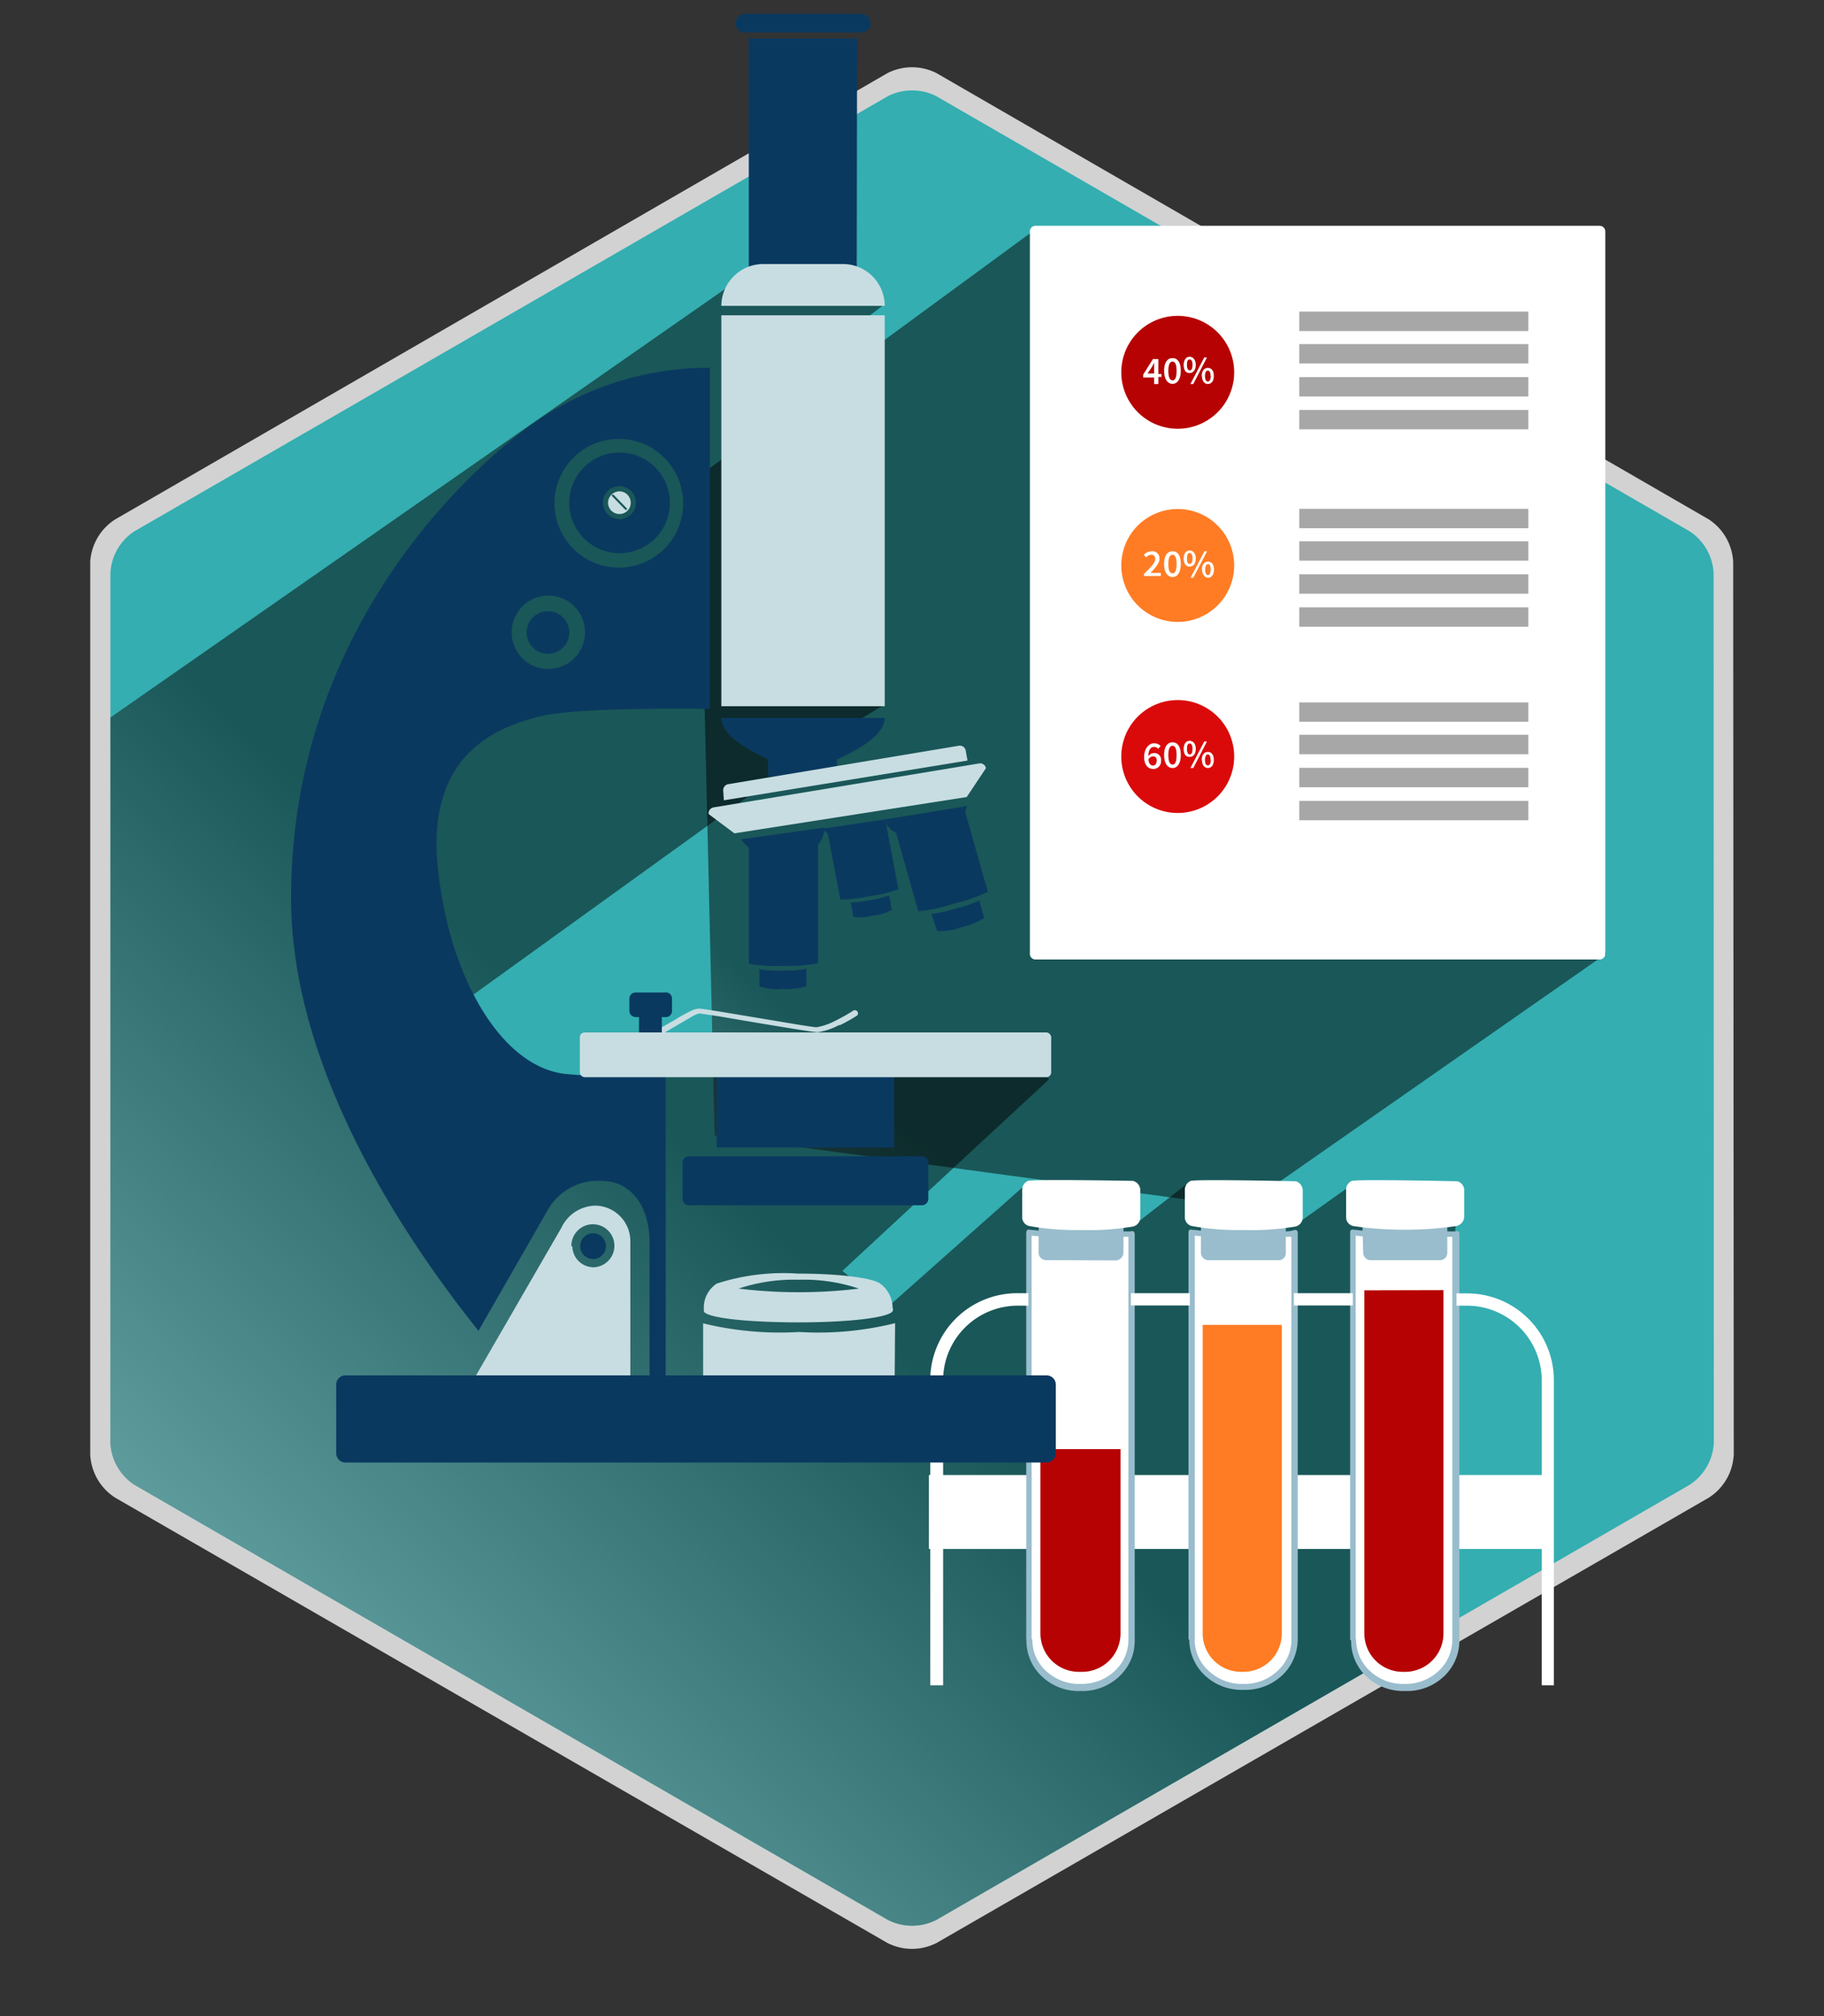
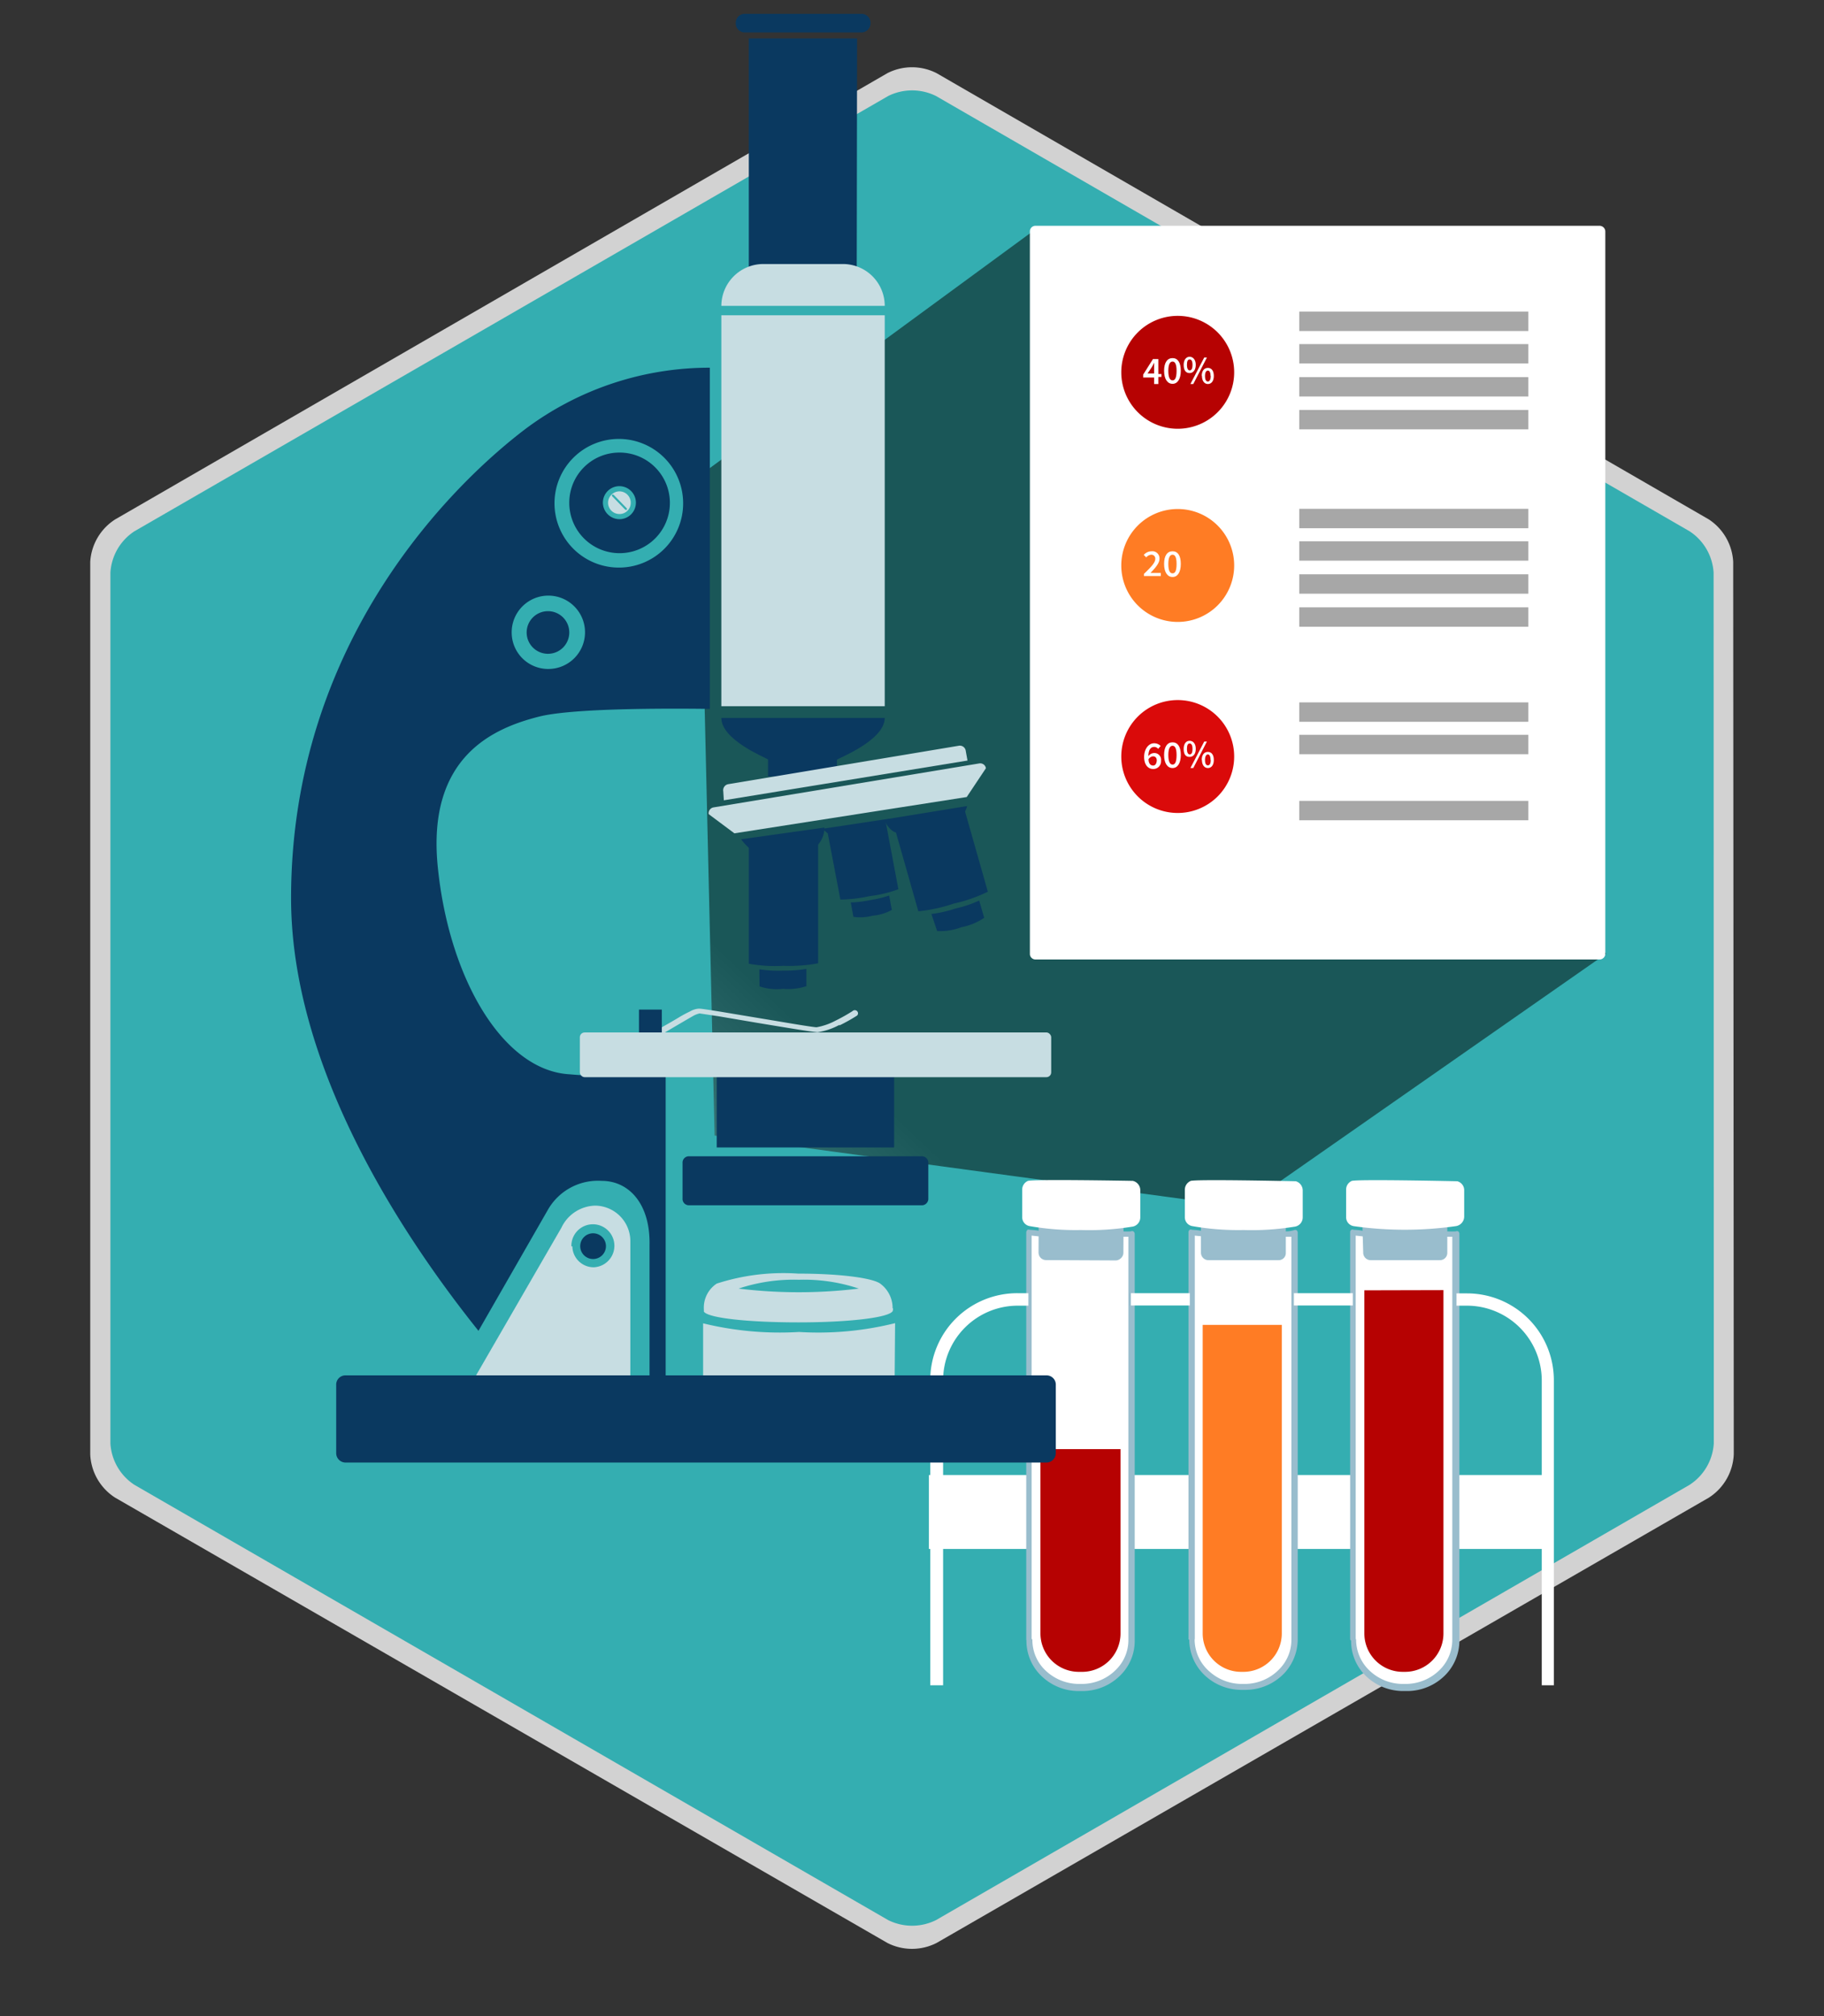
<svg xmlns="http://www.w3.org/2000/svg" viewBox="0 0 95 105">
  <rect x="0" y="0" width="95" height="105" fill="#333333" stroke="none" />
  <defs>
    <style>.cls-1{fill:none;}.cls-2{isolation:isolate;}.cls-3,.cls-6{fill:#fff;}.cls-3{opacity:0.78;mix-blend-mode:screen;}.cls-4{fill:#34aeb1;}.cls-12,.cls-5{opacity:0.5;mix-blend-mode:multiply;}.cls-5{fill:url(#linear-gradient);}.cls-7{fill:#a7a7a7;}.cls-8{fill:#b60202;}.cls-9{fill:#ff7c24;}.cls-10{fill:#da0a0a;}.cls-11{clip-path:url(#clip-path);}.cls-12{fill:url(#linear-gradient-2);}.cls-13{fill:#99bdcd;}.cls-14{fill:#0a3960;}.cls-15{fill:#c7dde2;}</style>
    <linearGradient id="linear-gradient" x1="-5204.87" y1="3767.25" x2="-5139.05" y2="3696.66" gradientTransform="matrix(0.55, 0.07, 0.07, 0.55, 2599.71, -1629.28)" gradientUnits="userSpaceOnUse">
      <stop offset="0.25" stop-color="#fff" />
      <stop offset="1" />
    </linearGradient>
    <clipPath id="clip-path">
      <path class="cls-1" d="M89.26,75.17A2.77,2.77,0,0,1,88,77.33L48.75,100a2.8,2.8,0,0,1-2.49,0L7,77.33a2.77,2.77,0,0,1-1.25-2.16V29.83A2.77,2.77,0,0,1,7,27.67L46.26,5a2.8,2.8,0,0,1,2.49,0L88,27.67a2.77,2.77,0,0,1,1.25,2.16Z" />
    </clipPath>
    <linearGradient id="linear-gradient-2" x1="-5259.2" y1="3827.68" x2="-5150.15" y2="3710.73" gradientTransform="matrix(0.55, 0.07, 0.07, 0.55, 2599.71, -1629.28)" gradientUnits="userSpaceOnUse">
      <stop offset="0.1" stop-color="#fff" />
      <stop offset="0.19" stop-color="#efefef" />
      <stop offset="0.36" stop-color="#c6c6c6" />
      <stop offset="0.59" stop-color="#838383" />
      <stop offset="0.88" stop-color="#282828" />
      <stop offset="1" />
    </linearGradient>
  </defs>
  <title>ly-do-4</title>
  <g class="cls-2">
    <g id="Layer_1" data-name="Layer 1">
      <path class="cls-3" d="M90.3,75.74A2.82,2.82,0,0,1,89,78L48.78,101.19a2.82,2.82,0,0,1-2.56,0L6,78A2.82,2.82,0,0,1,4.7,75.74V29.26A2.82,2.82,0,0,1,6,27.05L46.22,3.81a2.82,2.82,0,0,1,2.56,0L89,27.05a2.82,2.82,0,0,1,1.27,2.21Z" />
      <path class="cls-4" d="M89.26,75.17A2.77,2.77,0,0,1,88,77.33L48.75,100a2.8,2.8,0,0,1-2.49,0L7,77.33a2.77,2.77,0,0,1-1.25-2.16V29.83A2.77,2.77,0,0,1,7,27.67L46.26,5a2.8,2.8,0,0,1,2.49,0L88,27.67a2.77,2.77,0,0,1,1.25,2.16Z" />
      <polygon class="cls-5" points="83.65 49.67 64.74 62.87 37.22 59.14 36.42 24.78 54.03 11.87 83.65 49.67" />
      <path class="cls-6" d="M83.61,49.67a.3.3,0,0,1-.3.3H53.94a.29.29,0,0,1-.3-.3V12.06a.29.29,0,0,1,.3-.3H83.31a.3.3,0,0,1,.3.3Z" />
      <rect class="cls-7" x="67.67" y="16.23" width="11.93" height="1.01" />
      <rect class="cls-7" x="67.67" y="17.92" width="11.93" height="1.01" />
      <rect class="cls-7" x="67.67" y="19.64" width="11.93" height="1.01" />
      <rect class="cls-7" x="67.67" y="21.35" width="11.93" height="1.01" />
      <rect class="cls-7" x="67.67" y="26.5" width="11.93" height="1.01" />
      <rect class="cls-7" x="67.67" y="28.19" width="11.93" height="1.01" />
      <rect class="cls-7" x="67.67" y="29.91" width="11.93" height="1.01" />
      <rect class="cls-7" x="67.67" y="31.63" width="11.93" height="1.01" />
      <rect class="cls-7" x="67.67" y="36.58" width="11.93" height="1.01" />
      <rect class="cls-7" x="67.67" y="38.27" width="11.93" height="1.01" />
-       <rect class="cls-7" x="67.67" y="39.99" width="11.93" height="1.01" />
      <rect class="cls-7" x="67.67" y="41.71" width="11.93" height="1.01" />
      <path class="cls-8" d="M64.28,19.39a2.94,2.94,0,1,1-2.94-2.94A2.94,2.94,0,0,1,64.28,19.39Z" />
      <path class="cls-6" d="M60.49,19.63h-.16V20h-.22v-.34h-.57v-.15l.51-.81h.28v.78h.16Zm-.38-.18v-.29c0-.07,0-.19,0-.27h0l-.1.2-.24.36Z" />
      <path class="cls-6" d="M60.63,19.31c0-.43.17-.66.44-.66s.43.23.43.66-.17.68-.43.68S60.63,19.75,60.63,19.31Zm.65,0c0-.36-.09-.48-.21-.48s-.22.12-.22.48.09.5.22.5S61.28,19.68,61.28,19.31Z" />
      <path class="cls-6" d="M61.65,19c0-.26.13-.42.31-.42s.32.16.32.42-.13.43-.32.43S61.65,19.3,61.65,19Zm.46,0c0-.2-.06-.28-.15-.28s-.14.08-.14.28.06.29.14.29S62.11,19.23,62.11,19ZM62,20l.72-1.38h.14L62.15,20Zm.59-.42c0-.27.13-.42.32-.42s.31.15.31.42-.13.42-.31.42S62.6,19.84,62.6,19.57Zm.46,0c0-.2-.06-.28-.14-.28s-.15.08-.15.28.06.29.15.29S63.06,19.77,63.06,19.57Z" />
      <path class="cls-9" d="M64.28,29.44a2.94,2.94,0,1,1-2.94-2.93A2.94,2.94,0,0,1,64.28,29.44Z" />
      <path class="cls-6" d="M59.58,29.89c.36-.35.59-.58.59-.78a.2.2,0,0,0-.22-.22.38.38,0,0,0-.25.14l-.13-.13a.55.55,0,0,1,.41-.19.37.37,0,0,1,.41.39c0,.23-.21.47-.47.74l.22,0h.32V30h-.88Z" />
      <path class="cls-6" d="M60.63,29.37c0-.44.17-.66.44-.66s.43.22.43.66-.17.68-.43.68S60.63,29.81,60.63,29.37Zm.65,0c0-.37-.09-.48-.21-.48s-.22.11-.22.48.09.49.22.49S61.28,29.74,61.28,29.37Z" />
-       <path class="cls-6" d="M61.65,29.09c0-.27.13-.42.31-.42s.32.15.32.42-.13.42-.32.42S61.65,29.36,61.65,29.09Zm.46,0c0-.2-.06-.29-.15-.29s-.14.09-.14.29.06.28.14.28S62.11,29.29,62.11,29.09Zm-.1,1,.72-1.38h.14l-.72,1.38Zm.59-.43c0-.26.13-.41.32-.41s.31.15.31.41-.13.43-.31.43S62.6,29.89,62.6,29.62Zm.46,0c0-.2-.06-.28-.14-.28s-.15.08-.15.28.06.29.15.29S63.06,29.82,63.06,29.62Z" />
      <path class="cls-10" d="M64.28,39.4a2.94,2.94,0,1,1-2.94-2.94A2.94,2.94,0,0,1,64.28,39.4Z" />
      <path class="cls-6" d="M60.32,39a.26.26,0,0,0-.2-.1c-.17,0-.3.12-.31.48a.39.39,0,0,1,.28-.16.35.35,0,0,1,.38.4.4.4,0,0,1-.41.43c-.25,0-.47-.2-.47-.63s.25-.71.51-.71a.47.47,0,0,1,.35.14Zm-.07.62c0-.15-.07-.23-.2-.23a.31.31,0,0,0-.23.15c0,.23.11.33.24.33S60.25,39.73,60.25,39.57Z" />
      <path class="cls-6" d="M60.63,39.32c0-.43.17-.66.44-.66s.43.23.43.66-.17.68-.43.68S60.63,39.76,60.63,39.32Zm.65,0c0-.36-.09-.48-.21-.48s-.22.12-.22.48.09.5.22.5S61.28,39.69,61.28,39.32Z" />
      <path class="cls-6" d="M61.65,39c0-.27.13-.42.31-.42s.32.15.32.42-.13.42-.32.42S61.65,39.31,61.65,39Zm.46,0c0-.2-.06-.28-.15-.28s-.14.08-.14.28.06.29.14.29S62.11,39.24,62.11,39ZM62,40l.72-1.38h.14L62.15,40Zm.59-.42c0-.27.13-.42.32-.42s.31.15.31.42-.13.42-.31.42S62.6,39.84,62.6,39.58Zm.46,0c0-.2-.06-.29-.14-.29s-.15.09-.15.29.06.28.15.28S63.06,39.78,63.06,39.58Z" />
      <g class="cls-11">
-         <polygon class="cls-12" points="45.99 15.9 40.31 20.29 45.99 36.74 43.14 38.47 23.13 52.9 28.55 56.28 53.48 54.68 54.63 56.22 43.87 66.19 46.26 68.05 53.44 61.67 59.02 61.62 59.16 63.73 61.88 61.61 67.33 61.57 67.46 63.8 70.59 61.57 75.97 61.54 74.31 85.6 42.41 104.48 4.52 81.21 2.22 39.83 37.82 15.01 45.99 15.9" />
-       </g>
+         </g>
      <rect class="cls-6" x="48.38" y="76.82" width="32.39" height="3.85" />
      <path class="cls-6" d="M62.1,64.3s-.09,20.8,0,21.53a2.54,2.54,0,0,0,2.55,2,2.38,2.38,0,0,0,2.69-2.17c.27-1.85.09-21.38.09-21.38Z" />
      <path class="cls-13" d="M62.55,65.23a.39.39,0,0,0,.38.4h3.66a.37.37,0,0,0,.38-.38V63.51a.38.38,0,0,0-.37-.39l-3.67,0a.39.39,0,0,0-.38.39Z" />
      <path class="cls-13" d="M61.9,85.39l0-21.21a.16.16,0,0,1,.06-.13h0a.14.14,0,0,1,.13,0h0s.26,0,.68.09h0c.49,0,1.2.06,2,.06h0c.89,0,1.73,0,2.21-.07h0a1.51,1.51,0,0,0,.41-.06h0a.17.17,0,0,1,.14,0h0a.16.16,0,0,1,.06.13h0l0,21.22a2.61,2.61,0,0,1-.66,1.68h0a2.81,2.81,0,0,1-2.11.91h-.15a2.8,2.8,0,0,1-1.87-.71h0a2.57,2.57,0,0,1-.86-1.91Zm.32,0A2.22,2.22,0,0,0,63,87.06h0a2.53,2.53,0,0,0,1.66.64h.15a2.51,2.51,0,0,0,1.87-.82h0a2.17,2.17,0,0,0,.58-1.47h0l0-21-.26,0h0c-.5,0-1.34.07-2.24.07h0c-.76,0-1.47,0-2-.07h0l-.53-.06h0l0,21Z" />
      <path class="cls-9" d="M62.64,69V85.07a2,2,0,0,0,2,2h.12a2,2,0,0,0,2-2V69Z" />
      <path class="cls-6" d="M62,61.51a.5.5,0,0,0-.29.44v1.43a.47.47,0,0,0,.41.48,13.77,13.77,0,0,0,2.65.2,13.73,13.73,0,0,0,2.63-.17.49.49,0,0,0,.45-.49V62a.5.5,0,0,0-.36-.48S62.06,61.4,62,61.51Z" />
      <path class="cls-6" d="M70.52,64.3s-.09,20.8,0,21.53a2.45,2.45,0,0,0,2.48,2c1.13,0,2.48-.32,2.75-2.17s.1-21.38.1-21.38Z" />
      <path class="cls-13" d="M71,65.23a.39.39,0,0,0,.38.4H75a.38.38,0,0,0,.38-.38V63.51a.39.39,0,0,0-.38-.39l-3.66,0a.4.4,0,0,0-.39.39Z" />
      <path class="cls-13" d="M70.32,85.39l0-21.21a.16.16,0,0,1,.06-.13h0a.15.15,0,0,1,.13,0h0s.27,0,.68.09h0c.49,0,1.2.06,2,.06h0c.89,0,1.74,0,2.22-.07h0a3.8,3.8,0,0,0,.41,0h0a.16.16,0,0,1,.13,0h0a.16.16,0,0,1,.06.13h0l0,21.22a2.56,2.56,0,0,1-.66,1.68h0a2.79,2.79,0,0,1-2.1.91h-.15a2.8,2.8,0,0,1-1.88-.71h0a2.53,2.53,0,0,1-.85-1.91Zm.31,0a2.23,2.23,0,0,0,.76,1.67h0a2.51,2.51,0,0,0,1.66.64h.15a2.51,2.51,0,0,0,1.87-.82h0a2.21,2.21,0,0,0,.57-1.47h0l0-21-.27,0h0c-.49,0-1.34.07-2.24.07h0c-.75,0-1.47,0-2-.07h0l-.52-.06h0l0,21Z" />
      <path class="cls-8" d="M71.06,67.2V85.07a2,2,0,0,0,2,2h.12a2,2,0,0,0,2-2V67.19Z" />
      <path class="cls-6" d="M70.39,61.51a.49.49,0,0,0-.28.44v1.43a.47.47,0,0,0,.41.48,19,19,0,0,0,5.29,0,.51.51,0,0,0,.45-.49V62a.48.48,0,0,0-.36-.48S70.47,61.4,70.39,61.51Z" />
      <path class="cls-6" d="M53.63,64.3s-.09,20.8,0,21.53a2.57,2.57,0,0,0,2.52,2c1.13,0,2.44-.32,2.71-2.17S59,64.31,59,64.31Z" />
      <rect class="cls-13" x="55.05" y="62.16" width="2.52" height="4.42" rx="0.39" transform="translate(-8.34 120.37) rotate(-89.72)" />
      <path class="cls-13" d="M53.45,85.39l0-21.21a.26.26,0,0,1,.06-.13h0a.16.16,0,0,1,.13,0h0s.27,0,.69.09h0c.48,0,1.19.06,1.95.06h0c.89,0,1.73,0,2.21-.07h0a3.8,3.8,0,0,0,.41,0h0a.14.14,0,0,1,.13,0h0a.17.17,0,0,1,.07.13h0l0,21.22a2.51,2.51,0,0,1-.66,1.68h0a2.79,2.79,0,0,1-2.1.91h-.15a2.78,2.78,0,0,1-1.87-.71h0a2.54,2.54,0,0,1-.86-1.91Zm.32,0a2.18,2.18,0,0,0,.75,1.67h0a2.53,2.53,0,0,0,1.66.64h.15a2.51,2.51,0,0,0,1.87-.82h0a2.16,2.16,0,0,0,.57-1.47h0l0-21-.26,0h0c-.5,0-1.35.07-2.25.07h0c-.75,0-1.46,0-2-.07h0l-.53-.06h0l0,21Z" />
      <path class="cls-8" d="M54.19,75.47v9.6a2,2,0,0,0,2,2h.12a2,2,0,0,0,2.05-2V75.47Z" />
      <path class="cls-6" d="M53.52,61.51a.49.49,0,0,0-.28.44v1.43a.47.47,0,0,0,.41.48,13.85,13.85,0,0,0,2.65.2,13.85,13.85,0,0,0,2.64-.17.49.49,0,0,0,.45-.49V62A.5.5,0,0,0,59,61.5S53.6,61.4,53.52,61.51Z" />
      <path class="cls-6" d="M48.45,87.77V71.88A4.53,4.53,0,0,1,53,67.35h.56V68H53a3.89,3.89,0,0,0-3.88,3.89h0V87.77Z" />
      <path class="cls-6" d="M80.3,87.77V71.88A3.9,3.9,0,0,0,76.41,68h-.55v-.64h.55a4.52,4.52,0,0,1,4.52,4.53h0V87.77H80.3Z" />
      <polygon class="cls-6" points="58.9 67.99 58.9 67.35 61.97 67.35 61.97 67.99 58.9 67.99 58.9 67.99" />
      <polygon class="cls-6" points="67.39 67.99 67.39 67.35 70.46 67.35 70.46 67.99 67.39 67.99 67.39 67.99" />
      <path class="cls-14" d="M37.33,59.76h9.24v-4.1H37.33Z" />
      <path class="cls-14" d="M35.55,62.41a.33.33,0,0,0,.3.36h12.2a.34.34,0,0,0,.3-.36V60.58a.34.34,0,0,0-.3-.36H35.85a.33.33,0,0,0-.3.36Z" />
      <path class="cls-14" d="M38.32,1.2a.47.47,0,0,0,.45.49h6.12a.48.48,0,0,0,.45-.49h0a.47.47,0,0,0-.45-.48H38.77a.47.47,0,0,0-.45.48Z" />
      <path class="cls-14" d="M44.64,2H39V15.27h5.62Z" />
      <path class="cls-15" d="M37.57,15.93h0a2.19,2.19,0,0,1,2.18-2.18h4.16a2.18,2.18,0,0,1,2.17,2.18H37.57Z" />
      <path class="cls-15" d="M46.08,16.42H37.57V36.78h8.51Z" />
      <path class="cls-14" d="M37.57,37.39h8.51c0,1.2-2.55,2.15-2.49,2.18v.87H40v-.89C39.76,39.41,37.57,38.51,37.57,37.39Z" />
      <path class="cls-14" d="M44.31,47a5.67,5.67,0,0,0,1-.12,5.93,5.93,0,0,0,1-.24l.14.75a2.58,2.58,0,0,1-1,.3,2.61,2.61,0,0,1-1,.06Z" />
      <path class="cls-14" d="M43.1,43.34l.67,3.51a7.56,7.56,0,0,0,1.53-.18,6.38,6.38,0,0,0,1.49-.36l-.66-3.51s-.7.19-1.49.33S43.1,43.34,43.1,43.34Z" />
      <path class="cls-14" d="M42.86,43.16a1.39,1.39,0,0,0,.25.24,13.88,13.88,0,0,0,1.56-.19,11.33,11.33,0,0,0,1.48-.34,1.09,1.09,0,0,0,.16-.23Z" />
      <path class="cls-14" d="M39.55,50.48a6.28,6.28,0,0,0,1.22.07A6.65,6.65,0,0,0,42,50.46v.9a3.08,3.08,0,0,1-1.22.14,2.76,2.76,0,0,1-1.22-.13Z" />
      <path class="cls-14" d="M39,44v6.19a7.46,7.46,0,0,0,1.8.11,8.24,8.24,0,0,0,1.81-.13l0-6.33a9.52,9.52,0,0,1-1.75.13C39.92,44,39.06,44,39,44Z" />
      <path class="cls-14" d="M38.6,43.71a2.88,2.88,0,0,0,.41.45c.09,0,.75,0,1.69,0s1.8-.06,1.8-.06a1.36,1.36,0,0,0,.44-1Z" />
      <path class="cls-14" d="M48.51,47.6a6.29,6.29,0,0,0,1.24-.28A6.1,6.1,0,0,0,51,46.9l.26.9a3.2,3.2,0,0,1-1.19.49,3.11,3.11,0,0,1-1.26.2Z" />
      <path class="cls-14" d="M46.62,43.2l1.21,4.26a8.26,8.26,0,0,0,1.84-.4,7.85,7.85,0,0,0,1.78-.62l-1.21-4.26s-.84.32-1.78.58S46.62,43.2,46.62,43.2Z" />
      <path class="cls-14" d="M46.26,42.65a1.47,1.47,0,0,1-.12.22c.12.22.36.48.56.49,0,0,.67-.12,1.77-.43a11.94,11.94,0,0,0,1.76-.6,1.55,1.55,0,0,0,.14-.35Z" />
      <path class="cls-15" d="M38.25,43.4l-1.34-1a.31.31,0,0,1,.25-.35L51,39.76a.3.3,0,0,1,.35.25l-1,1.5Z" />
      <path class="cls-15" d="M37.7,41.68l12.69-2.07-.09-.5a.31.31,0,0,0-.37-.27l-12,2a.32.32,0,0,0-.26.37Z" />
      <path class="cls-15" d="M43.71,53.41a8.91,8.91,0,0,0,.93-.52h0a.16.16,0,0,0,0-.23h0a.17.17,0,0,0-.24,0h0a9.21,9.21,0,0,1-.87.49h0a3.38,3.38,0,0,1-1,.35h0c-.13,0-1-.14-2-.31h0l-3.06-.51h0c-.57-.09-.95-.15-1.07-.15h0a1.07,1.07,0,0,0-.47.15h0a6.19,6.19,0,0,0-.56.3h0c-.37.23-1.19.68-1.19.69h0a.16.16,0,0,0,0,.23h0a.16.16,0,0,0,.23,0h0s1.22-.72,1.71-1h0a1.19,1.19,0,0,1,.32-.12h0l1,.15h0l2,.34h0c1.45.24,2.88.48,3.15.49h0a3.49,3.49,0,0,0,1.14-.39Z" />
      <rect class="cls-14" x="33.28" y="52.58" width="1.19" height="1.41" />
-       <path class="cls-14" d="M33.11,51.69h1.51A.32.32,0,0,1,35,52v.65a.32.32,0,0,1-.32.32H33.11a.33.33,0,0,1-.33-.33V52A.32.32,0,0,1,33.11,51.69Z" />
      <path class="cls-15" d="M46.59,72.65a.33.33,0,0,1-.33.33H36.94a.33.33,0,0,1-.32-.33V68.92s0,0,0,0a16.88,16.88,0,0,0,5,.45,16.52,16.52,0,0,0,5-.46s0,0,0,0Z" />
      <path class="cls-15" d="M36.66,68.2l0,.11c.23.34,2.34.56,4.93.56s4.67-.24,4.9-.58c0,0,.05-.14,0-.16a1.58,1.58,0,0,0-.62-1.26c-.36-.3-2.05-.54-4.3-.54a11.27,11.27,0,0,0-4.24.52A1.5,1.5,0,0,0,36.66,68.2Zm1.81-1.09a9.09,9.09,0,0,1,3.14-.46,9,9,0,0,1,3.12.46,25.88,25.88,0,0,1-6.26,0Z" />
      <path class="cls-15" d="M23.76,73.42h9.07V64.67h0v0A1.85,1.85,0,0,0,31,62.79a2,2,0,0,0-1.76,1.15Zm6-8.51A1.12,1.12,0,1,1,30.92,66,1.11,1.11,0,0,1,29.81,64.91Z" />
      <path class="cls-14" d="M30.22,64.89a.67.67,0,1,0,.67-.66A.67.67,0,0,0,30.22,64.89Z" />
      <path class="cls-14" d="M29.65,26.18a2.62,2.62,0,1,0,2.61-2.61A2.61,2.61,0,0,0,29.65,26.18Zm1.75,0a.86.86,0,1,1,.86.86A.87.87,0,0,1,31.4,26.18Z" />
      <path class="cls-15" d="M31.67,26.18a.59.59,0,0,0,.59.59.58.58,0,0,0,.59-.59.59.59,0,0,0-.59-.59A.6.6,0,0,0,31.67,26.18Zm.21-.41a.07.07,0,0,1,.08,0l.69.71s0,.06,0,.07,0,0-.08,0l-.69-.71A.06.06,0,0,1,31.88,25.77Z" />
      <path class="cls-14" d="M27.43,32.94a1.11,1.11,0,1,0,1.11-1.11A1.11,1.11,0,0,0,27.43,32.94Z" />
      <path class="cls-14" d="M15.16,46.78c0,8.67,5.59,17.32,9.76,22.53L28.54,63a3,3,0,0,1,2.8-1.5c1.42,0,2.53,1.2,2.49,3.33,0,0,0,6.5,0,9.7h.84V55.88a24.26,24.26,0,0,1-5,.07c-3.48-.19-6.29-5-6.87-10.81s3-7.24,5.28-7.82c1.75-.44,6.63-.43,8.89-.4V19.15a16,16,0,0,0-9.63,3.21C23.66,25.16,15.16,33.36,15.16,46.78ZM32.23,29.56a3.35,3.35,0,1,1,3.35-3.34A3.34,3.34,0,0,1,32.23,29.56Zm-5.58,3.38a1.91,1.91,0,1,1,1.9,1.9A1.9,1.9,0,0,1,26.65,32.94Z" />
      <path class="cls-14" d="M18,71.63H54.51a.48.48,0,0,1,.48.48v3.57a.49.49,0,0,1-.49.49H18a.49.49,0,0,1-.49-.49V72.12A.48.48,0,0,1,18,71.63Z" />
      <rect class="cls-15" x="30.2" y="53.77" width="24.55" height="2.33" rx="0.25" />
    </g>
  </g>
</svg>